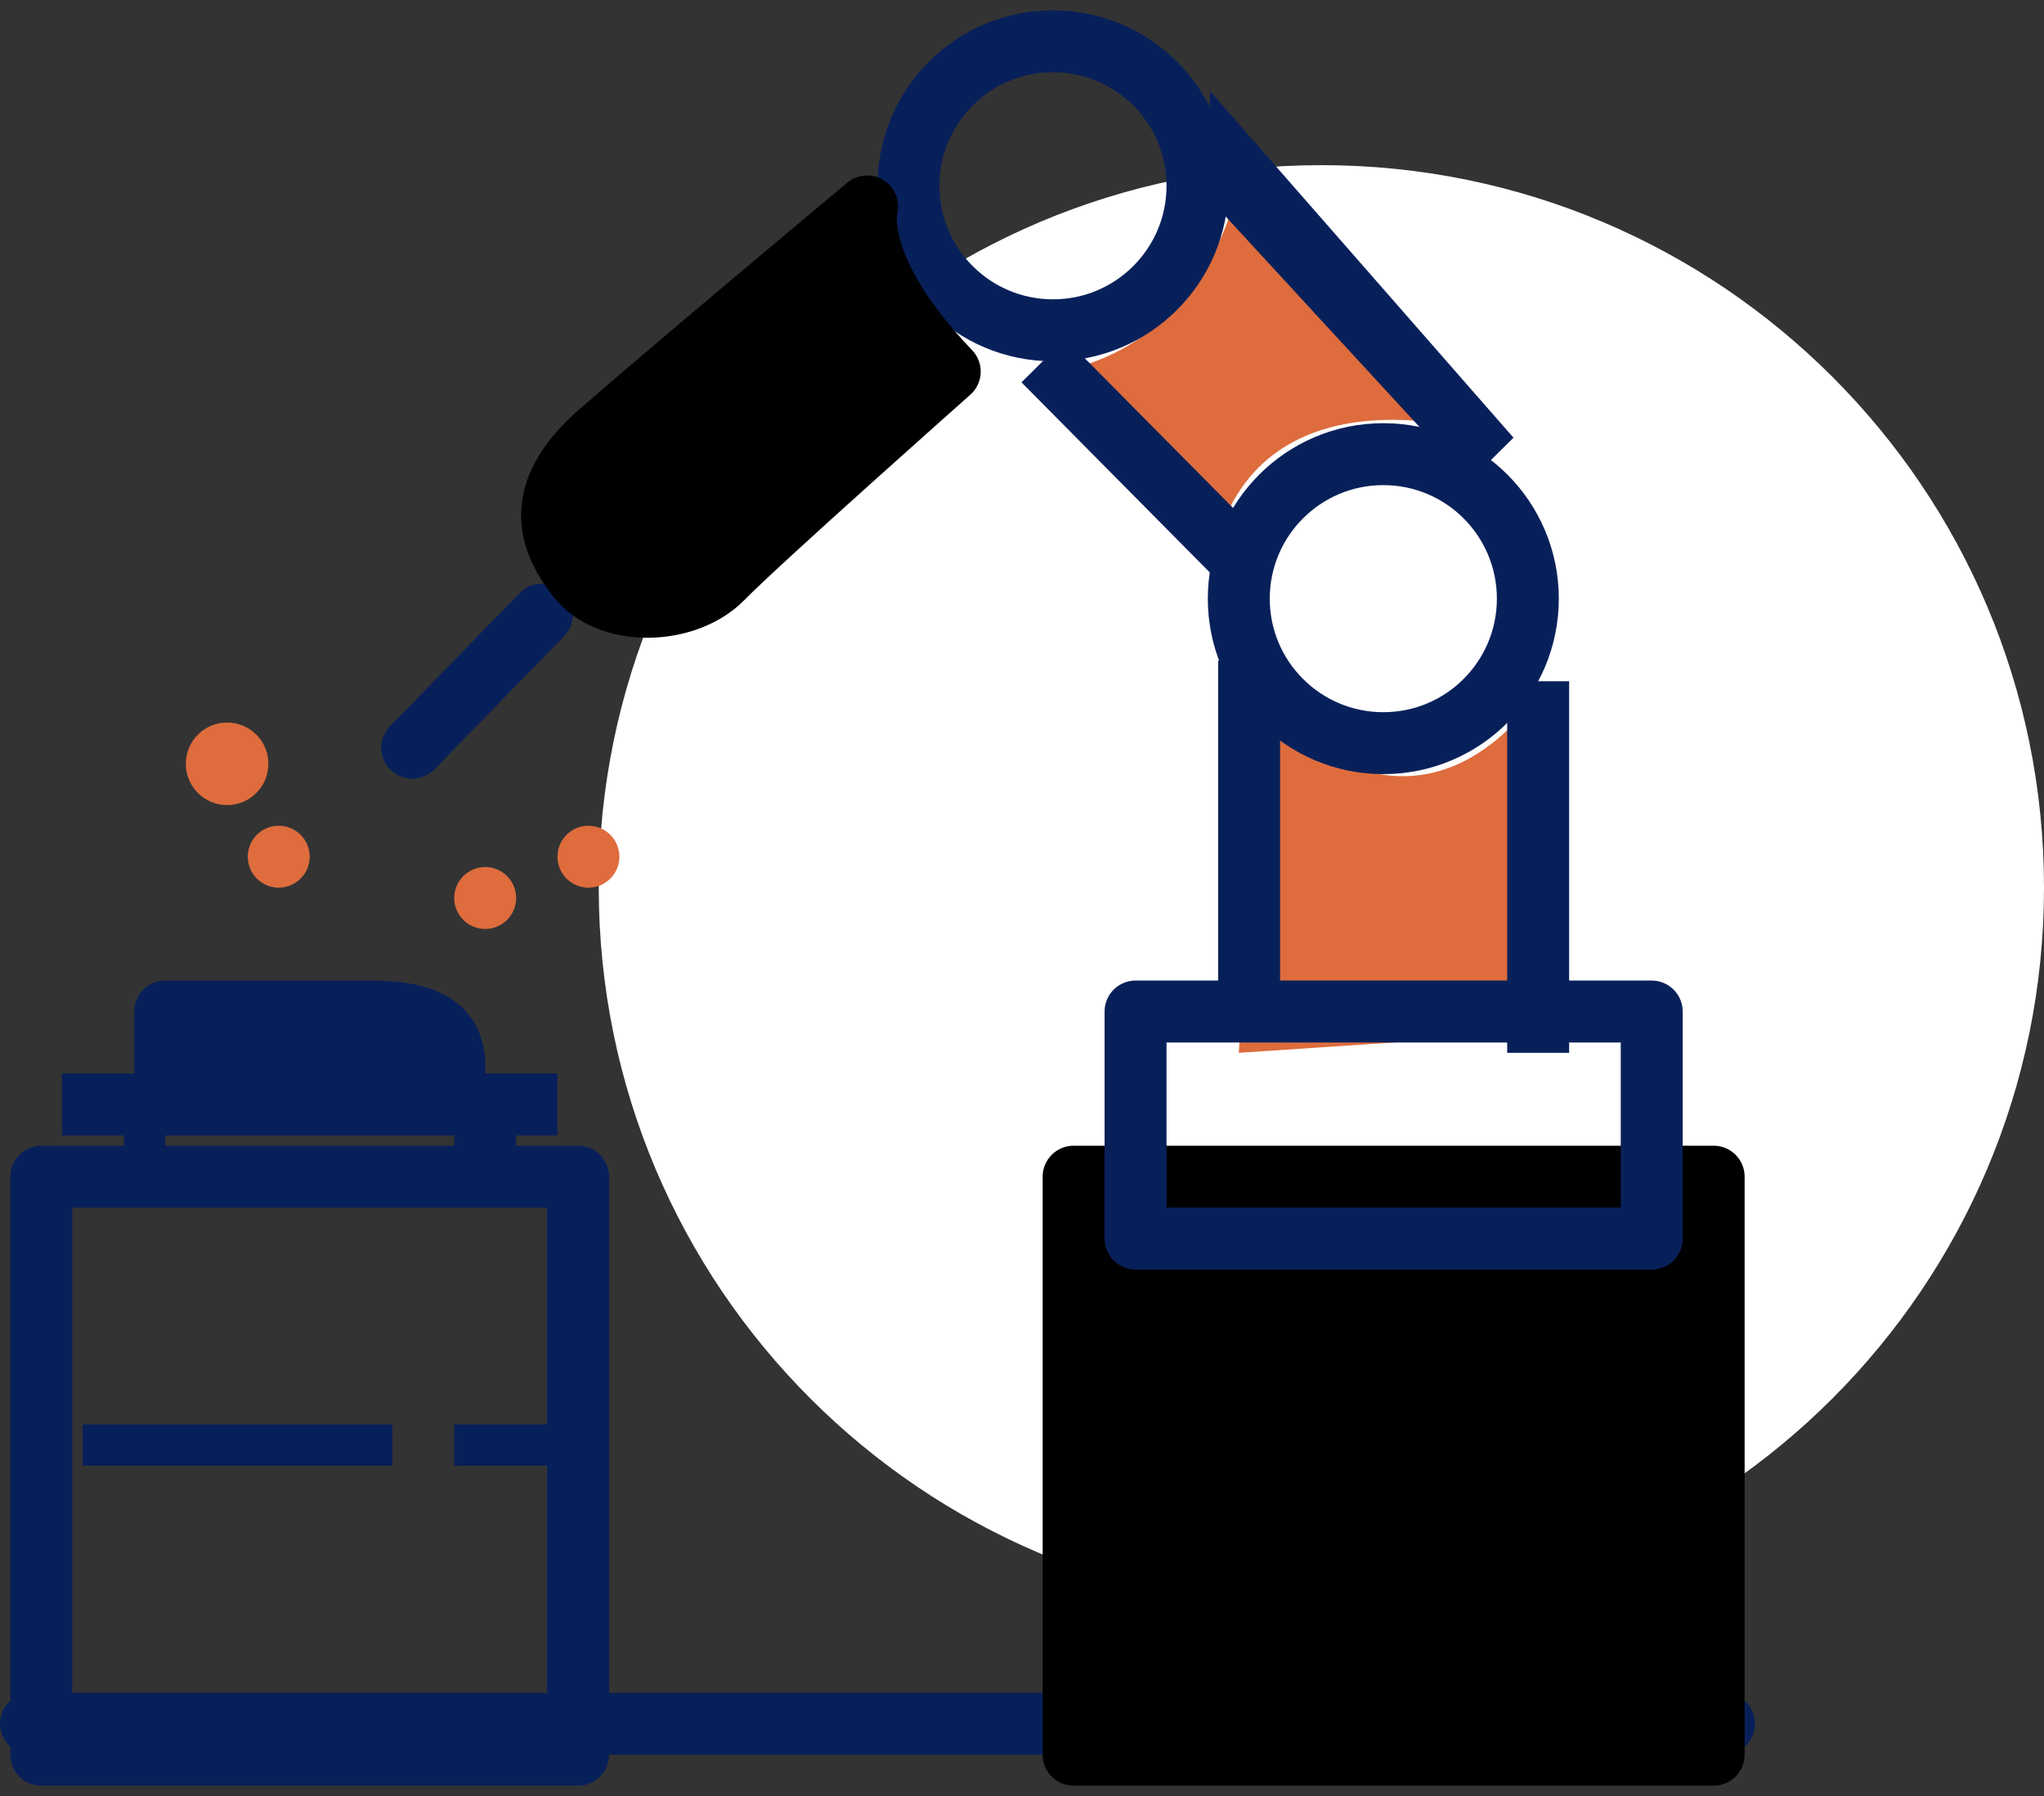
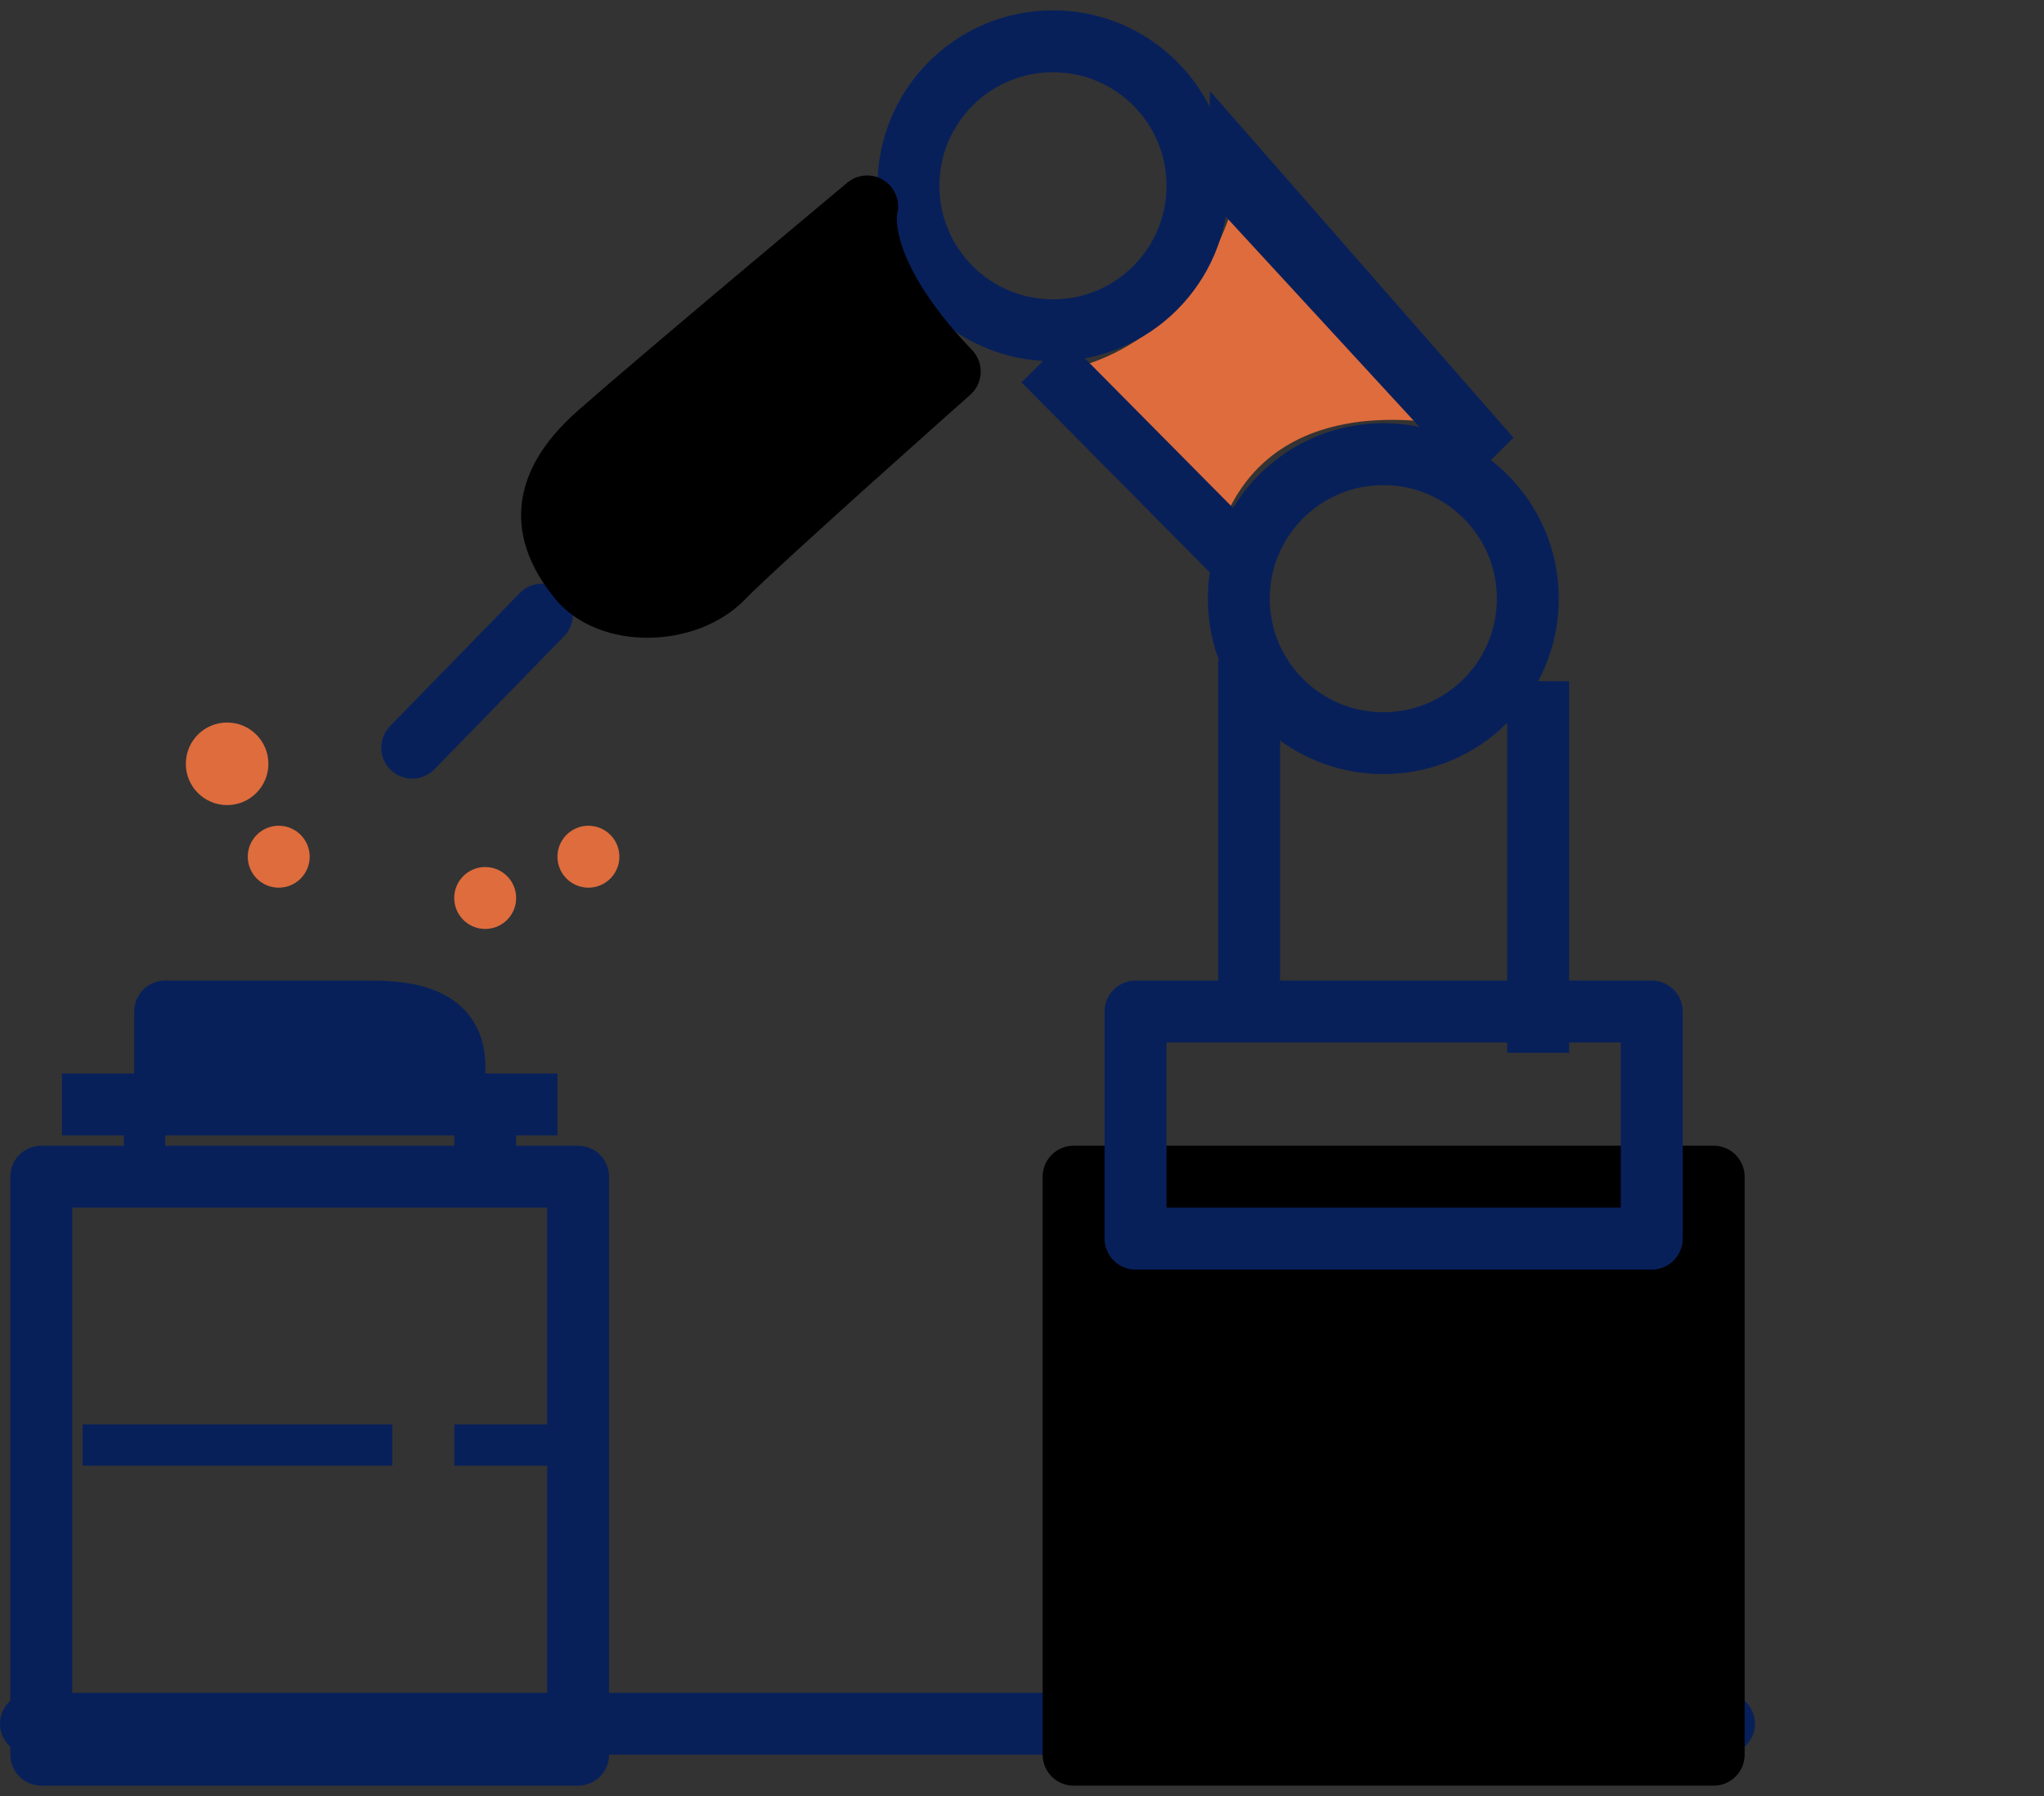
<svg xmlns="http://www.w3.org/2000/svg" width="99" height="87" viewBox="0 0 99 87" fill="none">
  <rect x="0" y="0" width="99" height="87" fill="#333333" stroke="none" />
-   <path d="M64 78C83.33 78 99 62.33 99 43C99 23.67 83.33 8 64 8C44.67 8 29 23.67 29 43C29 62.33 44.67 78 64 78Z" fill="white" />
  <path fill-rule="evenodd" clip-rule="evenodd" d="M59 26L51 18C51 18 57.79 17.6 60 9C63.137 12.452 72 21 72 21C72 21 61.627 17.654 59 26Z" fill="#DE6C3D" />
-   <path fill-rule="evenodd" clip-rule="evenodd" d="M61 34C61 34 68.316 42.729 75 33C75.347 39.962 75 50 75 50L60 51L61 34Z" fill="#DE6C3D" />
  <path fill-rule="evenodd" clip-rule="evenodd" d="M8 52V49H18C20.682 49 22.166 49.778 22 52H8Z" fill="#DE6C3D" stroke="#08205A" stroke-width="3" stroke-linejoin="round" />
  <path d="M51 16C54.866 16 58 12.866 58 9C58 5.134 54.866 2 51 2C47.134 2 44 5.134 44 9C44 12.866 47.134 16 51 16Z" stroke="#08205A" stroke-width="3" stroke-linejoin="round" />
  <path d="M67 36C70.866 36 74 32.866 74 29C74 25.134 70.866 22 67 22C63.134 22 60 25.134 60 29C60 32.866 63.134 36 67 36Z" stroke="#08205A" stroke-width="3" stroke-linejoin="round" />
  <path fill-rule="evenodd" clip-rule="evenodd" d="M27.294 28.7C27.579 28.978 27.742 29.357 27.747 29.755C27.752 30.153 27.599 30.536 27.321 30.821L21.041 37.267C20.763 37.552 20.384 37.715 19.986 37.72C19.588 37.725 19.204 37.572 18.919 37.294C18.634 37.017 18.471 36.637 18.466 36.239C18.461 35.842 18.614 35.458 18.892 35.173L25.173 28.727C25.451 28.442 25.83 28.279 26.228 28.274C26.626 28.269 27.009 28.422 27.294 28.7Z" fill="#08205A" />
  <path d="M13 37C13 35.895 12.105 35 11 35C9.895 35 9 35.895 9 37C9 38.105 9.895 39 11 39C12.105 39 13 38.105 13 37Z" fill="#DE6C3D" />
  <path d="M15 41.5C15 40.672 14.328 40 13.5 40C12.672 40 12 40.672 12 41.5C12 42.328 12.672 43 13.5 43C14.328 43 15 42.328 15 41.5Z" fill="#DE6C3D" />
  <path d="M25 43.5C25 42.672 24.328 42 23.5 42C22.672 42 22 42.672 22 43.5C22 44.328 22.672 45 23.5 45C24.328 45 25 44.328 25 43.5Z" fill="#DE6C3D" />
  <path d="M30 41.5C30 40.672 29.328 40 28.5 40C27.672 40 27 40.672 27 41.5C27 42.328 27.672 43 28.5 43C29.328 43 30 42.328 30 41.5Z" fill="#DE6C3D" />
  <path d="M83.5 82H1.5C0.672 82 0 82.672 0 83.5C0 84.328 0.672 85 1.5 85H83.5C84.328 85 85 84.328 85 83.5C85 82.672 84.328 82 83.5 82Z" fill="#08205A" />
  <path d="M83 57H52V85H83V57Z" fill="black" stroke="black" stroke-width="3" stroke-linejoin="round" />
  <path d="M28 57H2V85H28V57Z" stroke="#08205A" stroke-width="3" stroke-linejoin="round" />
  <path d="M19 69H4V71H19V69Z" fill="#08205A" />
  <path d="M27 69H22V71H27V69Z" fill="#08205A" />
  <path d="M8 54H6V58H8V54Z" fill="#08205A" />
  <path d="M25 54H22V58H25V54Z" fill="#08205A" />
  <path d="M27 52H3V55H27V52Z" fill="#08205A" />
  <path d="M80 49H55V60H80V49Z" stroke="#08205A" stroke-width="3" stroke-linejoin="round" />
  <path d="M62 32H59V50H62V32Z" fill="#08205A" />
  <path d="M76 33H73V51H76V33Z" fill="#08205A" />
  <path fill-rule="evenodd" clip-rule="evenodd" d="M49.474 18.521L51.605 16.41L61.305 26.203L59.174 28.314L49.474 18.521Z" fill="#08205A" />
  <path fill-rule="evenodd" clip-rule="evenodd" d="M58.474 9.521L58.605 4.41L73.305 21.203L71.174 23.314L58.474 9.521Z" fill="#08205A" />
  <path fill-rule="evenodd" clip-rule="evenodd" d="M46 18C46 18 36.774 26.183 35 28C33.226 29.817 29.508 29.9 28 28C26.492 26.1 25.819 23.8 29 21C32.181 18.2 42 10 42 10C42 10 41.123 12.891 46 18Z" fill="black" stroke="black" stroke-width="3" stroke-linejoin="round" />
</svg>